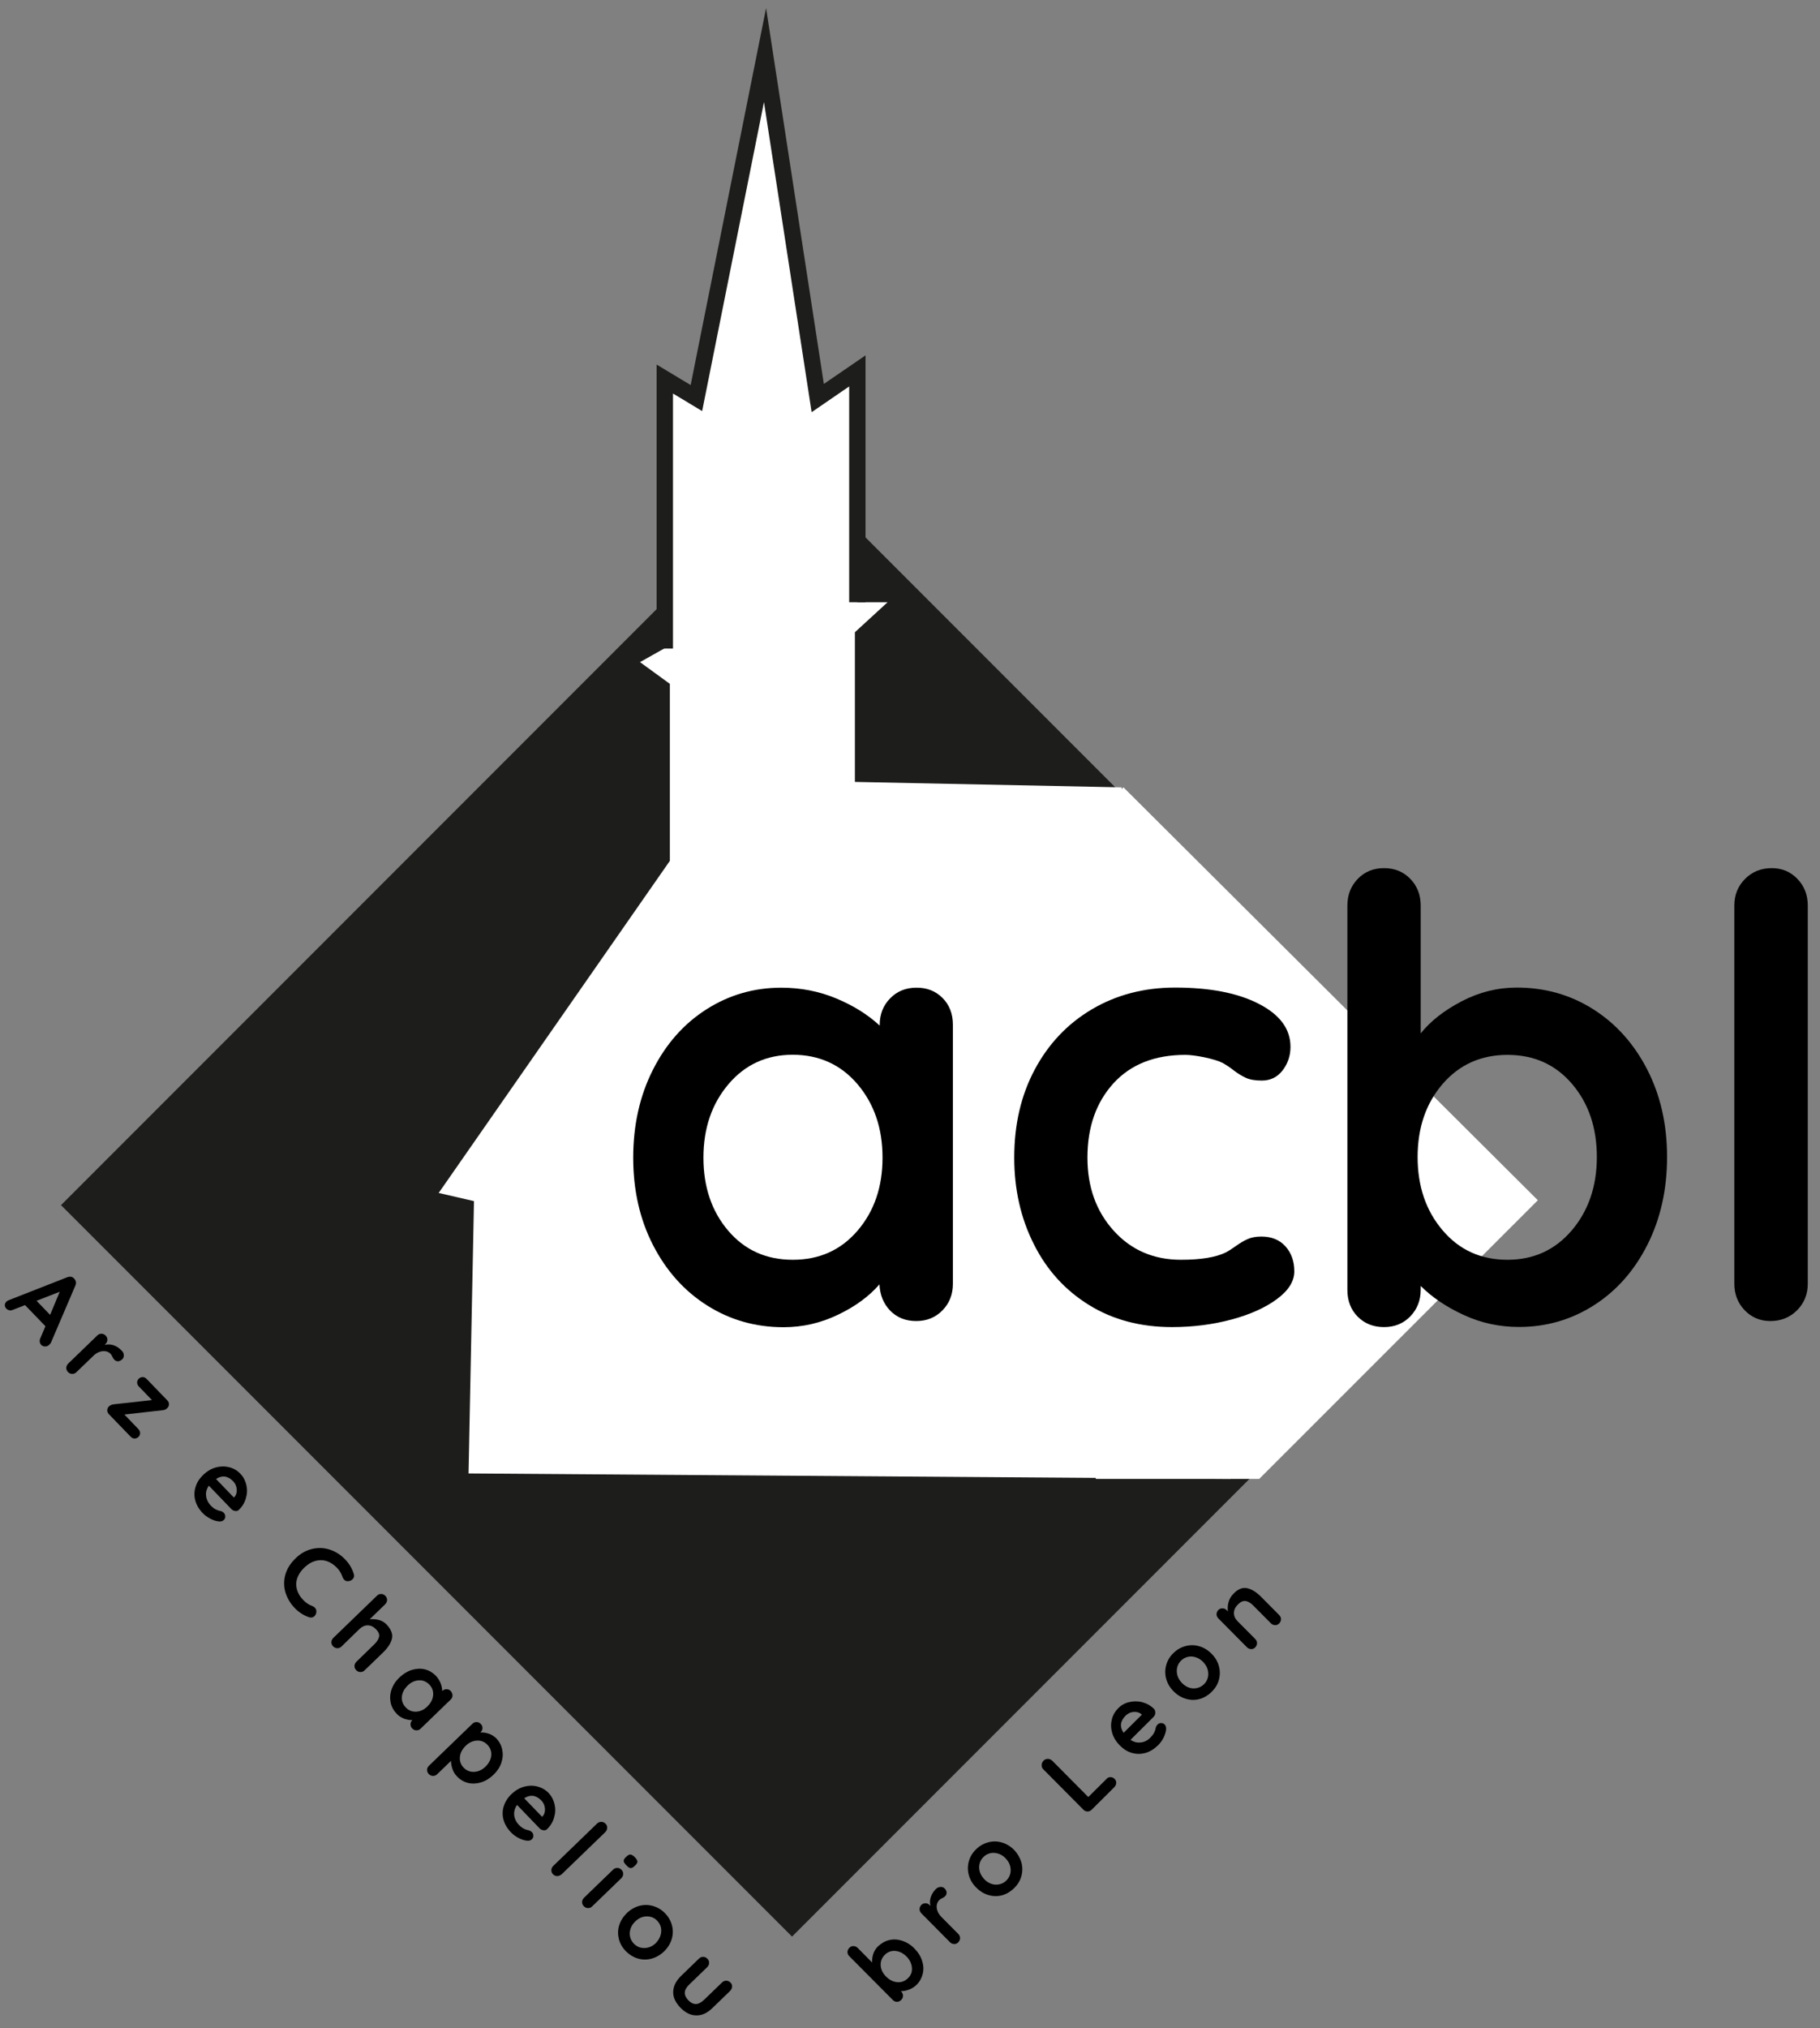
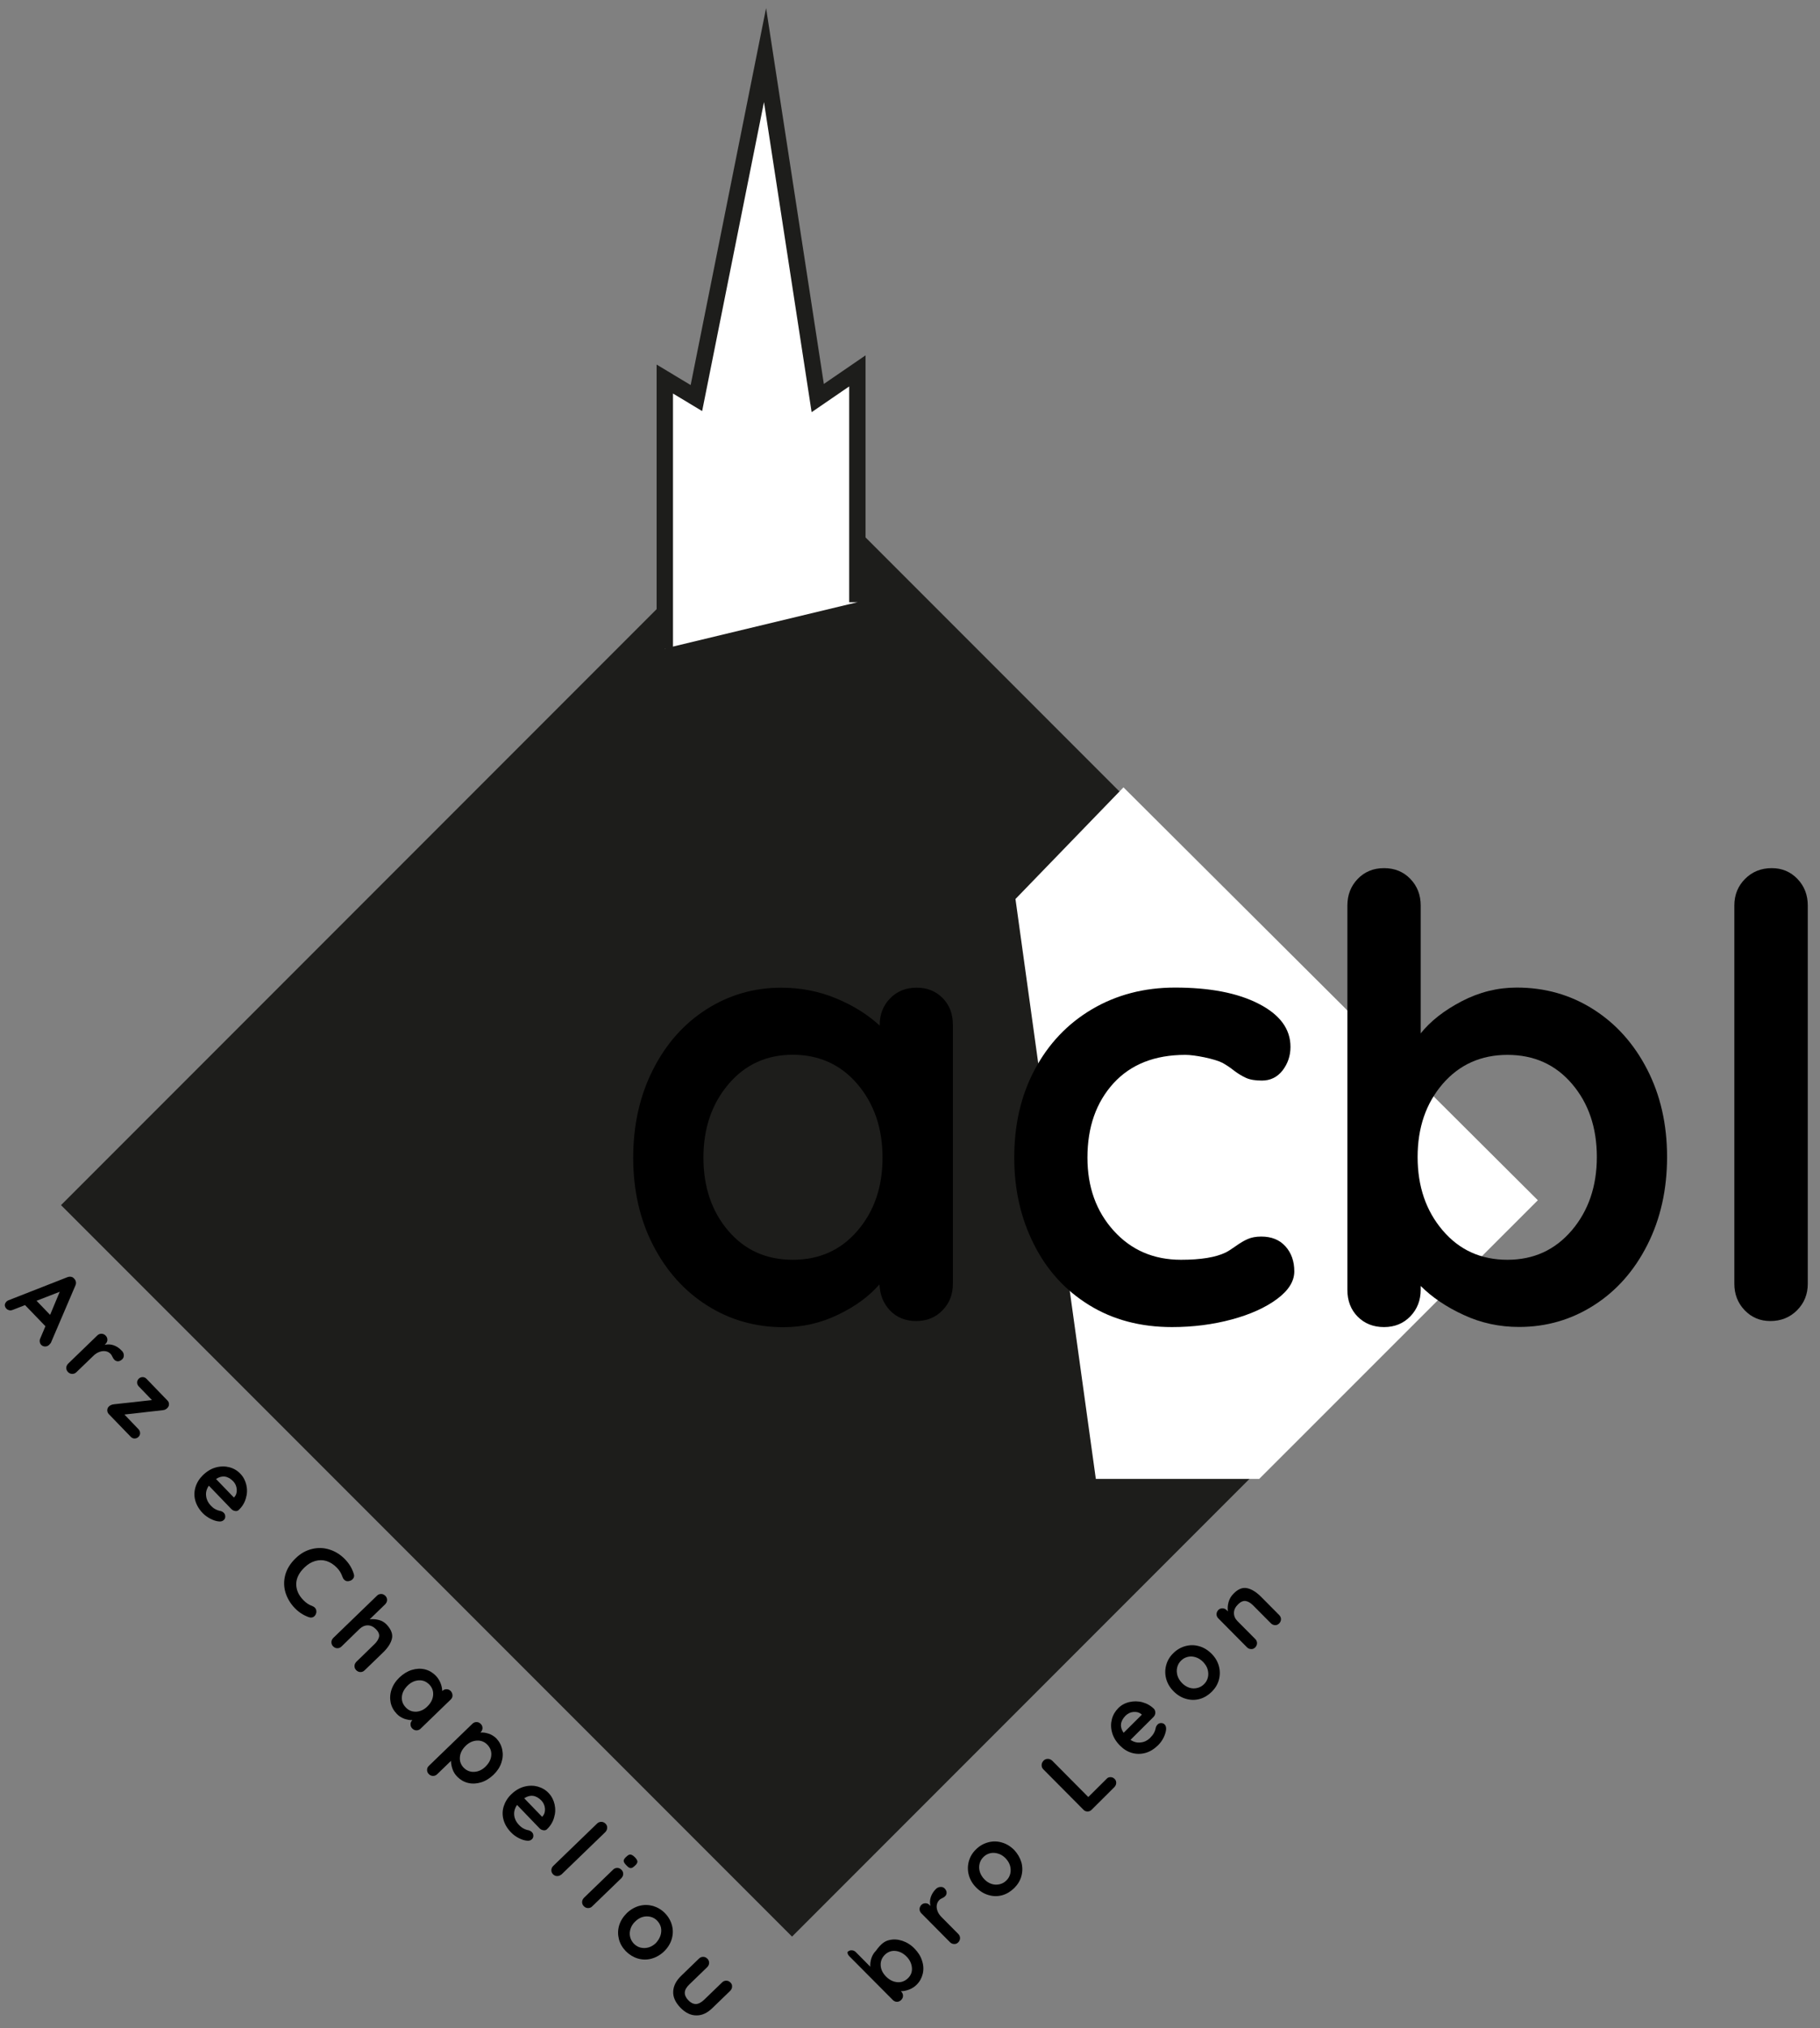
<svg xmlns="http://www.w3.org/2000/svg" version="1.1" id="Calque_1" x="0px" y="0px" viewBox="0 0 147.45 164.21" style="enable-background:new 0 0 147.45 164.21;" xml:space="preserve">
  <rect x="0" y="0" width="147.45" height="164.21" fill="#808080" stroke="none" />
  <style type="text/css">
	.st0{fill:#1D1D1B;}
	.st1{fill:#FFFFFF;}
	.st2{fill:#FFFFFF;stroke:#1D1D1B;stroke-width:1.326;stroke-miterlimit:10;}
	.st3{fill:#FFFFFF;stroke:#1D1D1B;stroke-width:1.392;stroke-miterlimit:10;}
</style>
  <g>
    <rect x="22.22" y="55.49" transform="matrix(0.707 -0.707 0.707 0.707 -49.998 74.053)" class="st0" width="84.33" height="83.77" />
    <polygon class="st1" points="124.59,97.18 91.02,63.75 82.27,72.79 88.78,119.74 102.02,119.74  " />
    <g>
      <path d="M3.99,108.88c-0.1,0.1-0.21,0.14-0.34,0.14c-0.13,0-0.23-0.05-0.31-0.13c-0.07-0.07-0.1-0.15-0.12-0.25    c-0.01-0.1,0-0.19,0.05-0.29l0.41-0.97l-1.65-1.71l-0.98,0.38c-0.1,0.04-0.19,0.06-0.29,0.04c-0.09-0.02-0.17-0.06-0.23-0.12    c-0.1-0.1-0.14-0.2-0.14-0.3c0-0.1,0.05-0.2,0.14-0.29c0.03-0.03,0.08-0.06,0.13-0.09l4.8-1.88c0.11-0.04,0.21-0.05,0.31-0.03    c0.1,0.02,0.18,0.07,0.25,0.16c0.07,0.07,0.11,0.15,0.13,0.25c0.02,0.1,0,0.19-0.04,0.29l-1.99,4.65    C4.07,108.79,4.03,108.84,3.99,108.88z M2.96,105.32l1.1,1.14l0.78-1.87L2.96,105.32z" />
      <path d="M10.03,109.71c0.01,0.14-0.03,0.25-0.12,0.34c-0.12,0.11-0.24,0.17-0.35,0.17c-0.12,0-0.22-0.05-0.3-0.13    c-0.06-0.06-0.1-0.13-0.15-0.23c-0.01-0.02-0.02-0.05-0.05-0.1c-0.03-0.05-0.06-0.1-0.11-0.15c-0.1-0.1-0.22-0.17-0.37-0.2    c-0.15-0.03-0.32-0.02-0.5,0.04c-0.18,0.06-0.36,0.17-0.53,0.34l-1.36,1.31c-0.1,0.1-0.21,0.14-0.34,0.14    c-0.13,0-0.24-0.05-0.34-0.15s-0.14-0.21-0.14-0.34c0-0.13,0.06-0.24,0.15-0.34l2.36-2.28c0.1-0.1,0.21-0.14,0.34-0.14    c0.13,0,0.24,0.05,0.34,0.15s0.14,0.21,0.14,0.34c0,0.13-0.06,0.24-0.15,0.34l-0.07,0.07c0.24-0.06,0.48-0.05,0.72,0.03    c0.24,0.08,0.45,0.22,0.63,0.41C9.96,109.44,10.02,109.57,10.03,109.71z" />
      <path d="M11.35,116.04c0,0.12-0.05,0.22-0.14,0.31c-0.09,0.08-0.19,0.12-0.31,0.12c-0.12,0-0.22-0.05-0.31-0.14l-1.78-1.84    c-0.08-0.09-0.12-0.19-0.12-0.31c0.01-0.12,0.04-0.22,0.12-0.29c0.06-0.06,0.13-0.11,0.19-0.13c0.06-0.03,0.14-0.05,0.23-0.06    l3.08-0.34l-1.07-1.11c-0.09-0.09-0.13-0.2-0.13-0.32c0-0.12,0.05-0.22,0.14-0.31c0.09-0.08,0.19-0.12,0.31-0.12    c0.12,0,0.22,0.05,0.31,0.14l1.7,1.76c0.08,0.08,0.12,0.18,0.12,0.3c0,0.12-0.05,0.22-0.13,0.3c-0.06,0.06-0.11,0.1-0.16,0.12    c-0.05,0.03-0.12,0.05-0.22,0.06l-3.1,0.35l1.15,1.2C11.3,115.81,11.35,115.92,11.35,116.04z" />
      <path d="M19.06,122.34c-0.12-0.01-0.23-0.07-0.32-0.16l-1.82-1.89c-0.18,0.26-0.26,0.54-0.22,0.83c0.03,0.29,0.15,0.53,0.34,0.74    c0.15,0.16,0.28,0.27,0.4,0.33c0.11,0.06,0.21,0.1,0.29,0.12c0.08,0.02,0.14,0.03,0.17,0.04c0.1,0.03,0.18,0.08,0.24,0.15    c0.08,0.08,0.11,0.18,0.11,0.29c0,0.11-0.04,0.21-0.12,0.28c-0.1,0.1-0.25,0.14-0.44,0.11c-0.19-0.02-0.4-0.09-0.64-0.21    c-0.23-0.12-0.44-0.27-0.62-0.45c-0.31-0.32-0.51-0.67-0.61-1.03c-0.1-0.37-0.09-0.73,0.02-1.09s0.31-0.68,0.6-0.96    c0.33-0.32,0.68-0.53,1.06-0.63c0.38-0.1,0.75-0.1,1.09-0.01s0.65,0.27,0.89,0.53c0.24,0.25,0.4,0.56,0.48,0.91    c0.08,0.36,0.07,0.71-0.04,1.07c-0.1,0.36-0.29,0.67-0.56,0.93C19.29,122.32,19.18,122.36,19.06,122.34z M17.5,119.75l1.45,1.5    l0.04-0.04c0.15-0.17,0.21-0.38,0.19-0.63c-0.02-0.25-0.12-0.47-0.29-0.65C18.45,119.49,17.99,119.43,17.5,119.75z" />
      <path d="M28.55,127.88c-0.08,0.08-0.19,0.12-0.32,0.14c-0.14,0.02-0.25-0.02-0.35-0.12c-0.06-0.06-0.11-0.15-0.14-0.24    c-0.09-0.27-0.24-0.52-0.45-0.73c-0.26-0.27-0.54-0.44-0.84-0.54c-0.3-0.09-0.61-0.09-0.92,0c-0.31,0.09-0.59,0.26-0.86,0.52    c-0.45,0.43-0.67,0.89-0.67,1.35c0,0.47,0.19,0.9,0.57,1.29c0.22,0.23,0.46,0.39,0.72,0.48c0.1,0.04,0.17,0.09,0.22,0.14    c0.1,0.1,0.13,0.22,0.12,0.37c-0.02,0.13-0.07,0.23-0.15,0.31c-0.06,0.06-0.13,0.1-0.21,0.11c-0.08,0.02-0.16,0.01-0.24-0.02    c-0.44-0.15-0.82-0.4-1.14-0.73c-0.36-0.37-0.61-0.79-0.76-1.26c-0.14-0.47-0.15-0.94-0.02-1.43c0.13-0.48,0.41-0.94,0.85-1.36    c0.39-0.38,0.82-0.62,1.3-0.74c0.48-0.12,0.96-0.11,1.43,0.04c0.48,0.15,0.9,0.41,1.28,0.81c0.33,0.34,0.56,0.73,0.69,1.16    C28.72,127.6,28.68,127.76,28.55,127.88z" />
      <path d="M31.75,132.69c-0.09,0.37-0.34,0.75-0.75,1.14l-1.46,1.41c-0.1,0.1-0.21,0.14-0.34,0.14c-0.13,0-0.24-0.05-0.34-0.15    c-0.1-0.1-0.14-0.21-0.14-0.34c0-0.13,0.06-0.24,0.15-0.34l1.46-1.42c0.21-0.2,0.33-0.4,0.38-0.6c0.04-0.2-0.04-0.4-0.24-0.61    c-0.21-0.21-0.43-0.32-0.68-0.32c-0.24,0-0.46,0.1-0.66,0.29l-1.46,1.42c-0.1,0.1-0.21,0.14-0.34,0.14    c-0.13,0-0.24-0.05-0.34-0.15c-0.1-0.1-0.14-0.21-0.14-0.34c0-0.13,0.06-0.24,0.15-0.34l3.54-3.42c0.1-0.1,0.21-0.14,0.34-0.14    c0.13,0,0.24,0.05,0.34,0.15c0.1,0.1,0.14,0.21,0.14,0.34c0,0.13-0.06,0.24-0.15,0.34l-1.26,1.22c0.24-0.03,0.48-0.01,0.73,0.05    c0.25,0.06,0.47,0.19,0.66,0.39C31.7,131.95,31.84,132.32,31.75,132.69z" />
      <path d="M36.66,137.28c0,0.13-0.05,0.24-0.16,0.34l-2.42,2.34c-0.1,0.1-0.21,0.14-0.34,0.14c-0.13,0-0.24-0.05-0.34-0.15    c-0.1-0.1-0.14-0.21-0.14-0.34c0-0.13,0.05-0.24,0.15-0.34c-0.2,0.01-0.42-0.03-0.66-0.11c-0.24-0.09-0.44-0.22-0.61-0.4    c-0.25-0.26-0.42-0.57-0.49-0.91c-0.07-0.34-0.05-0.69,0.07-1.05c0.12-0.36,0.33-0.68,0.64-0.98c0.31-0.29,0.64-0.5,1-0.61    c0.36-0.11,0.71-0.13,1.05-0.05c0.34,0.08,0.63,0.25,0.88,0.5c0.18,0.18,0.31,0.39,0.4,0.61c0.09,0.22,0.13,0.44,0.14,0.65    l0.01-0.01c0.1-0.1,0.21-0.14,0.34-0.14c0.13,0,0.24,0.05,0.34,0.15C36.62,137.04,36.66,137.15,36.66,137.28z M33.72,138.59    c0.33-0.02,0.64-0.16,0.91-0.43c0.27-0.27,0.43-0.56,0.46-0.9c0.03-0.33-0.07-0.62-0.31-0.87c-0.24-0.24-0.52-0.36-0.85-0.34    c-0.33,0.02-0.64,0.16-0.91,0.43c-0.27,0.27-0.43,0.56-0.46,0.89c-0.03,0.33,0.07,0.62,0.31,0.87    C33.1,138.49,33.38,138.6,33.72,138.59z" />
      <path d="M40.69,141.67c0.07,0.34,0.05,0.69-0.07,1.05c-0.12,0.36-0.33,0.68-0.64,0.98c-0.31,0.29-0.64,0.5-1,0.61    c-0.36,0.11-0.71,0.13-1.05,0.05c-0.34-0.08-0.63-0.25-0.88-0.5c-0.18-0.18-0.31-0.39-0.39-0.62c-0.08-0.23-0.12-0.46-0.12-0.67    l-1.12,1.08c-0.1,0.1-0.21,0.14-0.34,0.14c-0.13,0-0.24-0.05-0.34-0.15c-0.1-0.1-0.14-0.21-0.14-0.34c0-0.13,0.05-0.24,0.16-0.34    l3.51-3.39c0.1-0.1,0.21-0.14,0.34-0.14c0.13,0,0.24,0.05,0.34,0.15c0.1,0.1,0.14,0.21,0.14,0.34c0,0.13-0.06,0.24-0.15,0.34    l-0.02,0.02c0.2-0.02,0.43,0.01,0.67,0.09c0.24,0.08,0.45,0.21,0.63,0.39C40.46,141.02,40.62,141.32,40.69,141.67z M38.43,143.46    c0.33-0.02,0.64-0.16,0.91-0.43c0.27-0.27,0.43-0.56,0.46-0.89s-0.07-0.62-0.31-0.87c-0.24-0.25-0.53-0.36-0.86-0.34    c-0.33,0.02-0.64,0.16-0.91,0.43c-0.27,0.27-0.43,0.56-0.46,0.9c-0.03,0.33,0.07,0.62,0.31,0.87    C37.81,143.37,38.1,143.48,38.43,143.46z" />
      <path d="M44.03,148.19c-0.12-0.01-0.23-0.07-0.32-0.16l-1.82-1.89c-0.18,0.26-0.26,0.54-0.23,0.83c0.03,0.29,0.15,0.53,0.34,0.74    c0.15,0.16,0.28,0.27,0.4,0.33c0.11,0.06,0.21,0.1,0.29,0.12c0.08,0.02,0.14,0.03,0.17,0.04c0.1,0.04,0.18,0.08,0.24,0.15    c0.08,0.08,0.11,0.18,0.11,0.29c0,0.11-0.04,0.21-0.12,0.28c-0.1,0.1-0.25,0.14-0.43,0.11c-0.19-0.02-0.4-0.09-0.64-0.21    c-0.23-0.12-0.44-0.27-0.62-0.46c-0.31-0.32-0.51-0.66-0.61-1.03c-0.1-0.37-0.09-0.73,0.02-1.08s0.31-0.68,0.6-0.96    c0.33-0.32,0.68-0.53,1.06-0.63c0.38-0.1,0.75-0.1,1.09-0.01c0.35,0.1,0.65,0.27,0.89,0.53c0.24,0.25,0.4,0.56,0.48,0.91    c0.08,0.36,0.07,0.71-0.04,1.07c-0.1,0.36-0.29,0.67-0.56,0.93C44.27,148.17,44.15,148.21,44.03,148.19z M42.47,145.6l1.45,1.5    l0.04-0.04c0.15-0.17,0.21-0.38,0.19-0.63c-0.02-0.25-0.12-0.47-0.29-0.65C43.42,145.34,42.96,145.28,42.47,145.6z" />
      <path d="M45.14,151.9c-0.13,0-0.24-0.05-0.34-0.15c-0.09-0.1-0.14-0.21-0.13-0.34c0-0.13,0.06-0.24,0.16-0.34l3.54-3.42    c0.1-0.1,0.21-0.14,0.35-0.14c0.13,0,0.24,0.05,0.34,0.15c0.09,0.09,0.14,0.21,0.13,0.34c0,0.13-0.06,0.24-0.15,0.34l-3.54,3.42    C45.38,151.85,45.27,151.9,45.14,151.9z" />
      <path d="M47.64,154.49c-0.13,0-0.24-0.05-0.34-0.15c-0.1-0.1-0.14-0.21-0.14-0.34c0-0.13,0.06-0.24,0.15-0.34l2.36-2.28    c0.1-0.1,0.21-0.14,0.34-0.14c0.13,0,0.24,0.05,0.34,0.15s0.14,0.21,0.14,0.34c0,0.13-0.06,0.24-0.15,0.34l-2.36,2.28    C47.89,154.45,47.77,154.49,47.64,154.49z M50.53,150.69c-0.01-0.09,0.04-0.19,0.15-0.3l0.11-0.1c0.11-0.1,0.21-0.15,0.31-0.13    s0.21,0.09,0.33,0.21c0.13,0.13,0.2,0.25,0.21,0.34c0.01,0.09-0.04,0.19-0.15,0.3l-0.11,0.1c-0.11,0.11-0.21,0.15-0.31,0.14    s-0.2-0.09-0.33-0.23C50.61,150.89,50.54,150.78,50.53,150.69z" />
      <path d="M52.77,158.59c-0.38,0.1-0.74,0.09-1.11-0.02c-0.36-0.11-0.68-0.31-0.96-0.59c-0.28-0.29-0.47-0.62-0.56-0.98    c-0.09-0.36-0.09-0.73,0.02-1.1c0.11-0.37,0.32-0.7,0.62-1c0.3-0.29,0.65-0.49,1.02-0.59c0.38-0.1,0.74-0.09,1.11,0.01    c0.36,0.11,0.69,0.3,0.97,0.59c0.28,0.29,0.46,0.61,0.56,0.98c0.1,0.37,0.09,0.74-0.02,1.11c-0.11,0.37-0.32,0.71-0.62,1    S53.14,158.49,52.77,158.59z M53.51,156.71c0.07-0.22,0.08-0.44,0.04-0.64c-0.05-0.21-0.15-0.39-0.3-0.55    c-0.15-0.16-0.33-0.27-0.54-0.32c-0.21-0.05-0.42-0.05-0.64,0.01c-0.22,0.06-0.43,0.19-0.61,0.37c-0.19,0.18-0.31,0.38-0.38,0.6    c-0.07,0.22-0.08,0.43-0.03,0.64c0.05,0.21,0.15,0.39,0.3,0.55c0.16,0.16,0.34,0.27,0.54,0.32c0.21,0.05,0.42,0.05,0.64-0.01    c0.22-0.06,0.42-0.18,0.61-0.36C53.31,157.13,53.44,156.93,53.51,156.71z" />
      <path d="M59.31,160.85c0,0.13-0.06,0.24-0.15,0.34l-1.45,1.4c-0.41,0.4-0.84,0.6-1.3,0.59c-0.45,0-0.88-0.21-1.29-0.63    c-0.4-0.42-0.6-0.85-0.58-1.3c0.02-0.45,0.23-0.87,0.64-1.27l1.45-1.4c0.1-0.1,0.21-0.14,0.34-0.14c0.13,0,0.24,0.05,0.34,0.15    c0.1,0.1,0.14,0.21,0.14,0.34c0,0.13-0.06,0.24-0.15,0.34l-1.45,1.4c-0.23,0.22-0.36,0.44-0.37,0.65    c-0.01,0.21,0.08,0.42,0.28,0.63c0.2,0.21,0.41,0.31,0.62,0.31c0.21-0.01,0.43-0.12,0.67-0.35l1.45-1.4    c0.1-0.1,0.21-0.14,0.34-0.14c0.13,0,0.24,0.05,0.34,0.15C59.27,160.61,59.32,160.72,59.31,160.85z" />
    </g>
    <g>
-       <path d="M72.05,157.08c0.34-0.08,0.69-0.06,1.05,0.06c0.36,0.12,0.69,0.32,0.98,0.62c0.3,0.3,0.51,0.63,0.62,0.99    c0.12,0.36,0.14,0.71,0.06,1.05c-0.08,0.34-0.24,0.64-0.49,0.89c-0.18,0.18-0.39,0.31-0.62,0.4c-0.23,0.09-0.46,0.13-0.67,0.13    l0.03,0.03c0.1,0.1,0.15,0.21,0.15,0.34c0,0.13-0.05,0.24-0.15,0.34c-0.1,0.1-0.21,0.15-0.34,0.15c-0.13,0-0.24-0.05-0.34-0.15    l-3.52-3.54c-0.1-0.1-0.15-0.21-0.15-0.34s0.05-0.24,0.15-0.34c0.1-0.1,0.21-0.15,0.34-0.14c0.13,0,0.24,0.05,0.34,0.15l1.17,1.18    c-0.02-0.2,0.01-0.43,0.08-0.67c0.08-0.25,0.21-0.46,0.38-0.63C71.41,157.33,71.71,157.16,72.05,157.08z M73.88,159.32    c-0.03-0.33-0.17-0.64-0.44-0.91c-0.27-0.27-0.57-0.42-0.9-0.45c-0.33-0.03-0.62,0.08-0.86,0.32c-0.24,0.24-0.35,0.53-0.33,0.86    c0.02,0.33,0.17,0.63,0.44,0.9s0.57,0.42,0.9,0.45c0.33,0.03,0.62-0.08,0.87-0.32C73.8,159.94,73.91,159.65,73.88,159.32z" />
+       <path d="M72.05,157.08c0.34-0.08,0.69-0.06,1.05,0.06c0.36,0.12,0.69,0.32,0.98,0.62c0.3,0.3,0.51,0.63,0.62,0.99    c0.12,0.36,0.14,0.71,0.06,1.05c-0.08,0.34-0.24,0.64-0.49,0.89c-0.18,0.18-0.39,0.31-0.62,0.4c-0.23,0.09-0.46,0.13-0.67,0.13    l0.03,0.03c0.1,0.1,0.15,0.21,0.15,0.34c0,0.13-0.05,0.24-0.15,0.34c-0.1,0.1-0.21,0.15-0.34,0.15c-0.13,0-0.24-0.05-0.34-0.15    l-3.52-3.54c-0.1-0.1-0.15-0.21-0.15-0.34c0.1-0.1,0.21-0.15,0.34-0.14c0.13,0,0.24,0.05,0.34,0.15l1.17,1.18    c-0.02-0.2,0.01-0.43,0.08-0.67c0.08-0.25,0.21-0.46,0.38-0.63C71.41,157.33,71.71,157.16,72.05,157.08z M73.88,159.32    c-0.03-0.33-0.17-0.64-0.44-0.91c-0.27-0.27-0.57-0.42-0.9-0.45c-0.33-0.03-0.62,0.08-0.86,0.32c-0.24,0.24-0.35,0.53-0.33,0.86    c0.02,0.33,0.17,0.63,0.44,0.9s0.57,0.42,0.9,0.45c0.33,0.03,0.62-0.08,0.87-0.32C73.8,159.94,73.91,159.65,73.88,159.32z" />
      <path d="M76.18,152.78c0.14-0.01,0.25,0.02,0.34,0.11c0.12,0.12,0.17,0.24,0.17,0.35c0,0.12-0.04,0.22-0.13,0.3    c-0.06,0.06-0.13,0.11-0.23,0.15c-0.01,0.01-0.05,0.03-0.1,0.05c-0.05,0.03-0.1,0.06-0.14,0.11c-0.1,0.1-0.16,0.22-0.19,0.37    c-0.03,0.15-0.02,0.31,0.05,0.5c0.06,0.18,0.18,0.35,0.35,0.52l1.33,1.34c0.1,0.1,0.15,0.21,0.15,0.34c0,0.13-0.05,0.24-0.14,0.34    c-0.1,0.1-0.21,0.15-0.34,0.14c-0.13,0-0.24-0.05-0.34-0.15l-2.31-2.33c-0.1-0.1-0.15-0.21-0.15-0.34c0-0.13,0.05-0.24,0.14-0.34    c0.1-0.1,0.21-0.14,0.34-0.14c0.13,0,0.24,0.05,0.34,0.15l0.07,0.07c-0.07-0.24-0.06-0.48,0.02-0.72s0.21-0.45,0.4-0.64    C75.91,152.85,76.04,152.79,76.18,152.78z" />
      <path d="M82.75,150.79c0.1,0.37,0.1,0.74,0,1.11c-0.1,0.37-0.3,0.69-0.58,0.97c-0.29,0.28-0.61,0.48-0.97,0.58    c-0.36,0.1-0.73,0.1-1.1-0.01c-0.37-0.1-0.71-0.31-1.01-0.61c-0.3-0.3-0.5-0.64-0.6-1.01c-0.1-0.37-0.1-0.74,0-1.11    c0.1-0.37,0.29-0.69,0.58-0.97c0.28-0.28,0.61-0.47,0.98-0.57c0.37-0.1,0.74-0.1,1.11,0.01c0.37,0.1,0.71,0.31,1.01,0.61    C82.44,150.08,82.64,150.42,82.75,150.79z M80.86,150.08c-0.22-0.07-0.44-0.08-0.64-0.03c-0.21,0.05-0.39,0.15-0.55,0.31    c-0.16,0.16-0.26,0.34-0.31,0.55c-0.05,0.21-0.04,0.42,0.02,0.64c0.07,0.22,0.19,0.42,0.37,0.61c0.18,0.19,0.38,0.31,0.6,0.38    c0.22,0.07,0.43,0.07,0.64,0.02c0.21-0.05,0.39-0.15,0.55-0.31c0.16-0.16,0.26-0.34,0.31-0.55c0.05-0.21,0.04-0.42-0.02-0.64    c-0.06-0.22-0.19-0.42-0.37-0.61C81.28,150.27,81.08,150.14,80.86,150.08z" />
      <path d="M89.96,143.89c0.13,0,0.24,0.04,0.34,0.14c0.09,0.09,0.14,0.2,0.13,0.33c0,0.13-0.06,0.24-0.15,0.34l-1.83,1.82    c-0.1,0.1-0.21,0.15-0.34,0.15c-0.13,0-0.25-0.05-0.34-0.15l-3.24-3.26c-0.1-0.1-0.14-0.21-0.14-0.35s0.06-0.25,0.16-0.36    c0.09-0.09,0.21-0.14,0.34-0.14c0.13,0,0.25,0.05,0.35,0.14l2.93,2.95l1.47-1.46C89.72,143.94,89.83,143.89,89.96,143.89z" />
      <path d="M93.6,138.7c-0.01,0.12-0.06,0.23-0.15,0.32l-1.86,1.85c0.27,0.18,0.54,0.25,0.83,0.21c0.29-0.03,0.53-0.15,0.74-0.35    c0.15-0.15,0.26-0.29,0.32-0.4c0.06-0.11,0.1-0.21,0.12-0.29c0.02-0.08,0.03-0.14,0.04-0.17c0.03-0.1,0.08-0.18,0.14-0.24    c0.08-0.08,0.18-0.12,0.29-0.12c0.11,0,0.21,0.04,0.28,0.11c0.1,0.1,0.14,0.25,0.12,0.43c-0.02,0.19-0.09,0.41-0.2,0.64    c-0.12,0.24-0.27,0.44-0.45,0.62c-0.32,0.31-0.66,0.52-1.02,0.62c-0.37,0.1-0.73,0.1-1.09,0s-0.68-0.3-0.97-0.59    c-0.32-0.32-0.54-0.68-0.64-1.05c-0.11-0.38-0.11-0.74-0.02-1.09c0.09-0.35,0.27-0.65,0.52-0.9c0.25-0.25,0.55-0.41,0.9-0.49    c0.35-0.08,0.71-0.08,1.07,0.02c0.36,0.1,0.67,0.28,0.94,0.55C93.57,138.47,93.61,138.58,93.6,138.7z M91.03,140.3l1.48-1.47    l-0.04-0.04c-0.17-0.14-0.38-0.2-0.64-0.18c-0.25,0.02-0.46,0.13-0.64,0.3C90.75,139.36,90.7,139.82,91.03,140.3z" />
      <path d="M98.75,134.9c0.1,0.37,0.1,0.74,0,1.11c-0.1,0.37-0.3,0.69-0.58,0.97c-0.29,0.28-0.61,0.48-0.97,0.58    c-0.36,0.1-0.73,0.1-1.11-0.01c-0.37-0.1-0.71-0.31-1.01-0.61c-0.3-0.3-0.5-0.64-0.6-1.01c-0.1-0.37-0.1-0.74,0-1.11    c0.1-0.37,0.29-0.69,0.58-0.97c0.28-0.28,0.61-0.47,0.98-0.57c0.37-0.1,0.74-0.1,1.11,0.01c0.37,0.1,0.71,0.31,1.01,0.61    C98.45,134.19,98.65,134.53,98.75,134.9z M96.87,134.18c-0.22-0.07-0.44-0.08-0.64-0.03c-0.21,0.05-0.39,0.15-0.55,0.31    c-0.16,0.16-0.26,0.34-0.31,0.55c-0.05,0.21-0.04,0.42,0.02,0.65c0.07,0.22,0.19,0.42,0.37,0.61c0.18,0.18,0.38,0.31,0.6,0.38    c0.22,0.07,0.43,0.07,0.64,0.02c0.21-0.05,0.39-0.15,0.55-0.31c0.16-0.16,0.26-0.34,0.31-0.55c0.05-0.21,0.04-0.42-0.02-0.64    c-0.06-0.22-0.19-0.42-0.37-0.61C97.29,134.38,97.09,134.25,96.87,134.18z" />
      <path d="M101.04,128.59c0.37,0.08,0.76,0.32,1.16,0.73l1.43,1.44c0.1,0.1,0.15,0.21,0.15,0.34c0,0.13-0.05,0.24-0.14,0.34    c-0.1,0.1-0.21,0.15-0.34,0.14c-0.13,0-0.24-0.05-0.34-0.15l-1.43-1.44c-0.21-0.21-0.41-0.33-0.61-0.36    c-0.2-0.03-0.41,0.06-0.62,0.27c-0.22,0.22-0.33,0.45-0.33,0.7c0,0.25,0.1,0.47,0.29,0.66l1.43,1.44c0.1,0.1,0.15,0.21,0.15,0.34    c0,0.13-0.05,0.24-0.14,0.34c-0.1,0.1-0.21,0.15-0.34,0.14c-0.13,0-0.24-0.05-0.34-0.15l-2.31-2.33c-0.1-0.1-0.15-0.21-0.15-0.34    s0.05-0.24,0.14-0.34c0.1-0.1,0.21-0.14,0.34-0.14s0.24,0.05,0.34,0.15l0.1,0.1c-0.03-0.24-0.02-0.48,0.05-0.74    c0.07-0.26,0.2-0.49,0.39-0.68C100.29,128.66,100.66,128.51,101.04,128.59z" />
    </g>
    <line class="st2" x1="69.46" y1="46.12" x2="69.46" y2="63.31" />
    <line class="st3" x1="53.86" y1="50.75" x2="53.86" y2="69.7" />
-     <polygon class="st1" points="90.86,63.75 99.68,119.74 37.96,119.3 38.4,97.25 35.54,96.59 54.27,69.7 54.27,55.37 51.85,53.61    55.37,51.63 69.26,46.12 69.26,48.76 71.91,48.76 69.26,51.19 69.26,63.31  " />
    <g>
      <path d="M76.36,80.8c0.56,0.56,0.84,1.29,0.84,2.18v20.96c0,0.86-0.28,1.58-0.84,2.15c-0.56,0.58-1.27,0.87-2.13,0.87    c-0.86,0-1.56-0.28-2.11-0.84c-0.54-0.56-0.83-1.27-0.87-2.13c-0.83,0.96-1.94,1.78-3.34,2.45c-1.4,0.68-2.88,1.02-4.43,1.02    c-2.28,0-4.34-0.59-6.19-1.76c-1.85-1.17-3.31-2.8-4.38-4.88c-1.07-2.08-1.61-4.44-1.61-7.08c0-2.64,0.53-5.01,1.59-7.11    c1.06-2.1,2.5-3.73,4.33-4.9c1.83-1.17,3.86-1.76,6.07-1.76c1.58,0,3.07,0.29,4.46,0.87c1.39,0.58,2.56,1.31,3.52,2.2v-0.05    c0-0.86,0.28-1.58,0.84-2.15c0.56-0.58,1.27-0.87,2.13-0.87C75.09,79.96,75.8,80.24,76.36,80.8z M69.47,99.65    c1.35-1.57,2.03-3.54,2.03-5.92s-0.68-4.36-2.03-5.95c-1.35-1.58-3.1-2.38-5.25-2.38c-2.11,0-3.85,0.79-5.2,2.38    c-1.35,1.59-2.03,3.57-2.03,5.95s0.67,4.35,2.01,5.92c1.34,1.57,3.08,2.35,5.23,2.35S68.12,101.22,69.47,99.65z" />
      <path d="M101.97,81.27c1.72,0.88,2.58,2.04,2.58,3.49c0,0.73-0.22,1.36-0.64,1.91c-0.43,0.55-0.99,0.82-1.68,0.82    c-0.53,0-0.96-0.07-1.29-0.22c-0.33-0.15-0.65-0.35-0.97-0.59c-0.31-0.25-0.62-0.45-0.92-0.62c-0.33-0.17-0.82-0.31-1.46-0.45    c-0.64-0.13-1.16-0.2-1.56-0.2c-2.48,0-4.42,0.77-5.82,2.3c-1.4,1.54-2.11,3.54-2.11,6.02c0,2.38,0.71,4.35,2.13,5.92    c1.42,1.57,3.24,2.35,5.45,2.35c1.62,0,2.82-0.2,3.62-0.59c0.2-0.1,0.47-0.27,0.82-0.52c0.35-0.25,0.67-0.44,0.97-0.57    c0.3-0.13,0.66-0.2,1.09-0.2c0.83,0,1.48,0.26,1.96,0.79c0.48,0.53,0.72,1.21,0.72,2.03c0,0.79-0.46,1.54-1.39,2.23    c-0.93,0.69-2.15,1.25-3.67,1.66c-1.52,0.41-3.14,0.62-4.85,0.62c-2.54,0-4.78-0.59-6.71-1.78s-3.43-2.83-4.48-4.93    c-1.06-2.1-1.59-4.43-1.59-7.01c0-2.68,0.55-5.05,1.66-7.13c1.11-2.08,2.65-3.71,4.63-4.88c1.98-1.17,4.23-1.76,6.74-1.76    C97.99,79.96,100.26,80.39,101.97,81.27z" />
      <path d="M129.07,81.71c1.85,1.17,3.31,2.8,4.38,4.88c1.07,2.08,1.61,4.44,1.61,7.08c0,2.64-0.53,5.01-1.59,7.11    c-1.06,2.1-2.5,3.73-4.33,4.9c-1.83,1.17-3.86,1.76-6.07,1.76c-1.59,0-3.08-0.32-4.48-0.97c-1.4-0.64-2.57-1.43-3.49-2.35v0.3    c0,0.86-0.28,1.58-0.84,2.16c-0.56,0.58-1.27,0.87-2.13,0.87c-0.86,0-1.57-0.28-2.13-0.84c-0.56-0.56-0.84-1.29-0.84-2.18V73.32    c0-0.86,0.28-1.58,0.84-2.16c0.56-0.58,1.27-0.87,2.13-0.87c0.86,0,1.57,0.29,2.13,0.87c0.56,0.58,0.84,1.3,0.84,2.16v10.35    c0.79-0.99,1.9-1.86,3.32-2.6c1.42-0.74,2.91-1.11,4.46-1.11C125.16,79.96,127.22,80.54,129.07,81.71z M127.34,99.62    c1.35-1.59,2.03-3.57,2.03-5.94c0-2.38-0.67-4.35-2.01-5.92c-1.34-1.57-3.08-2.35-5.23-2.35c-2.15,0-3.9,0.79-5.25,2.35    c-1.35,1.57-2.03,3.54-2.03,5.92c0,2.38,0.68,4.36,2.03,5.94c1.35,1.59,3.1,2.38,5.25,2.38C124.25,102,125.98,101.21,127.34,99.62    z" />
      <path d="M145.59,106.09c-0.58,0.58-1.3,0.87-2.16,0.87c-0.83,0-1.52-0.29-2.08-0.87c-0.56-0.58-0.84-1.3-0.84-2.15V73.32    c0-0.86,0.29-1.58,0.87-2.16c0.58-0.58,1.3-0.87,2.16-0.87c0.83,0,1.52,0.29,2.08,0.87c0.56,0.58,0.84,1.3,0.84,2.16v30.62    C146.46,104.79,146.17,105.51,145.59,106.09z" />
    </g>
    <polyline class="st2" points="53.86,52.51 53.86,30.69 56.42,32.23 61.98,4.46 66.25,32.23 69.46,30.03 69.46,48.76  " />
  </g>
</svg>